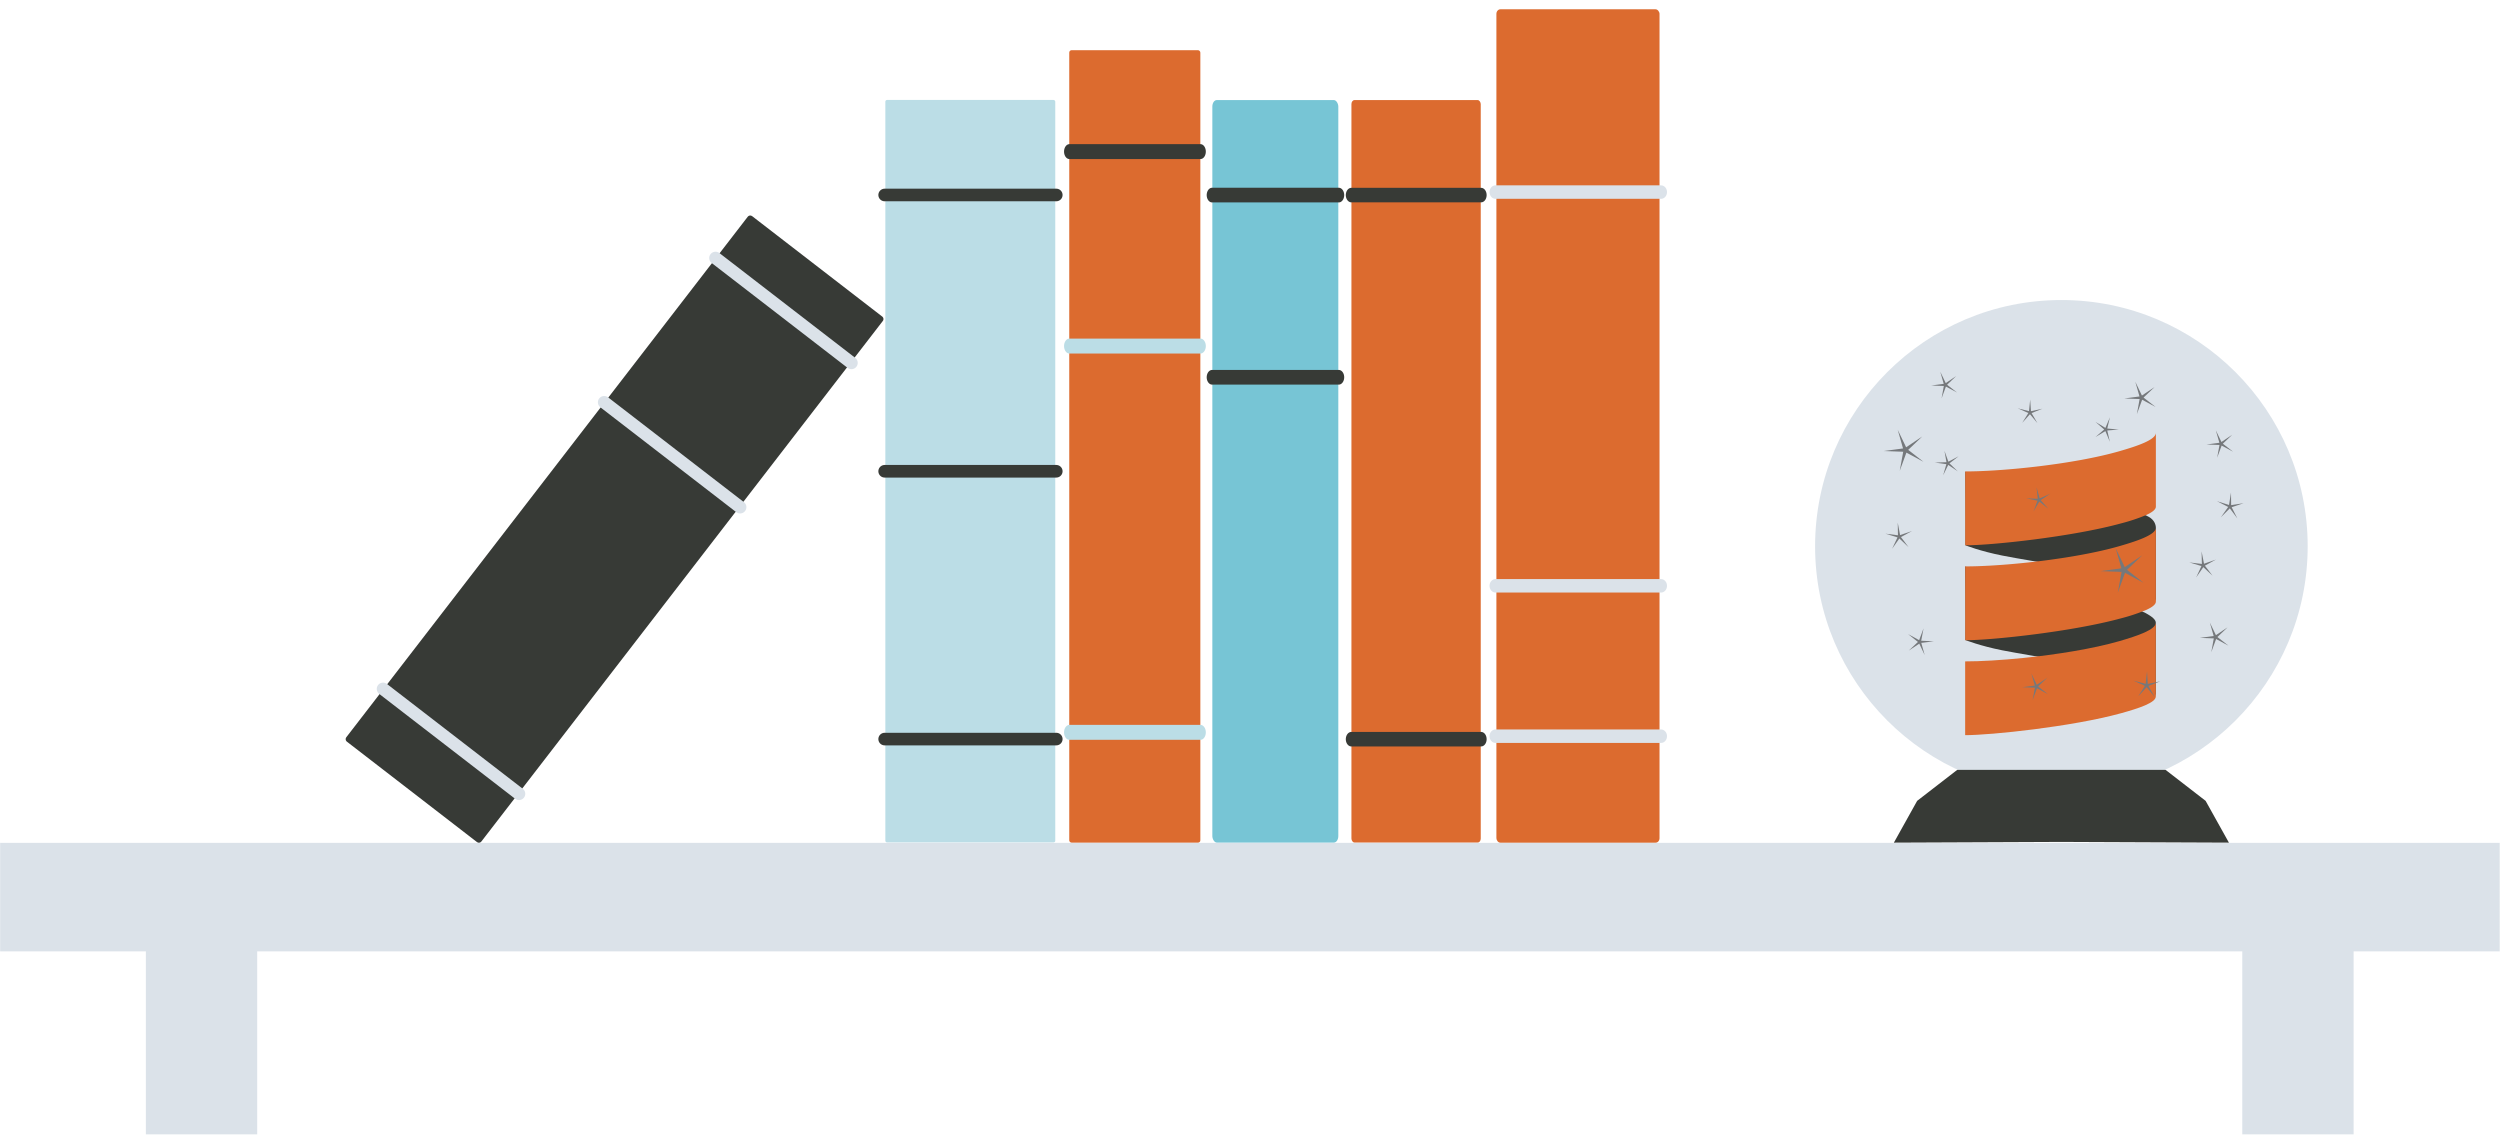
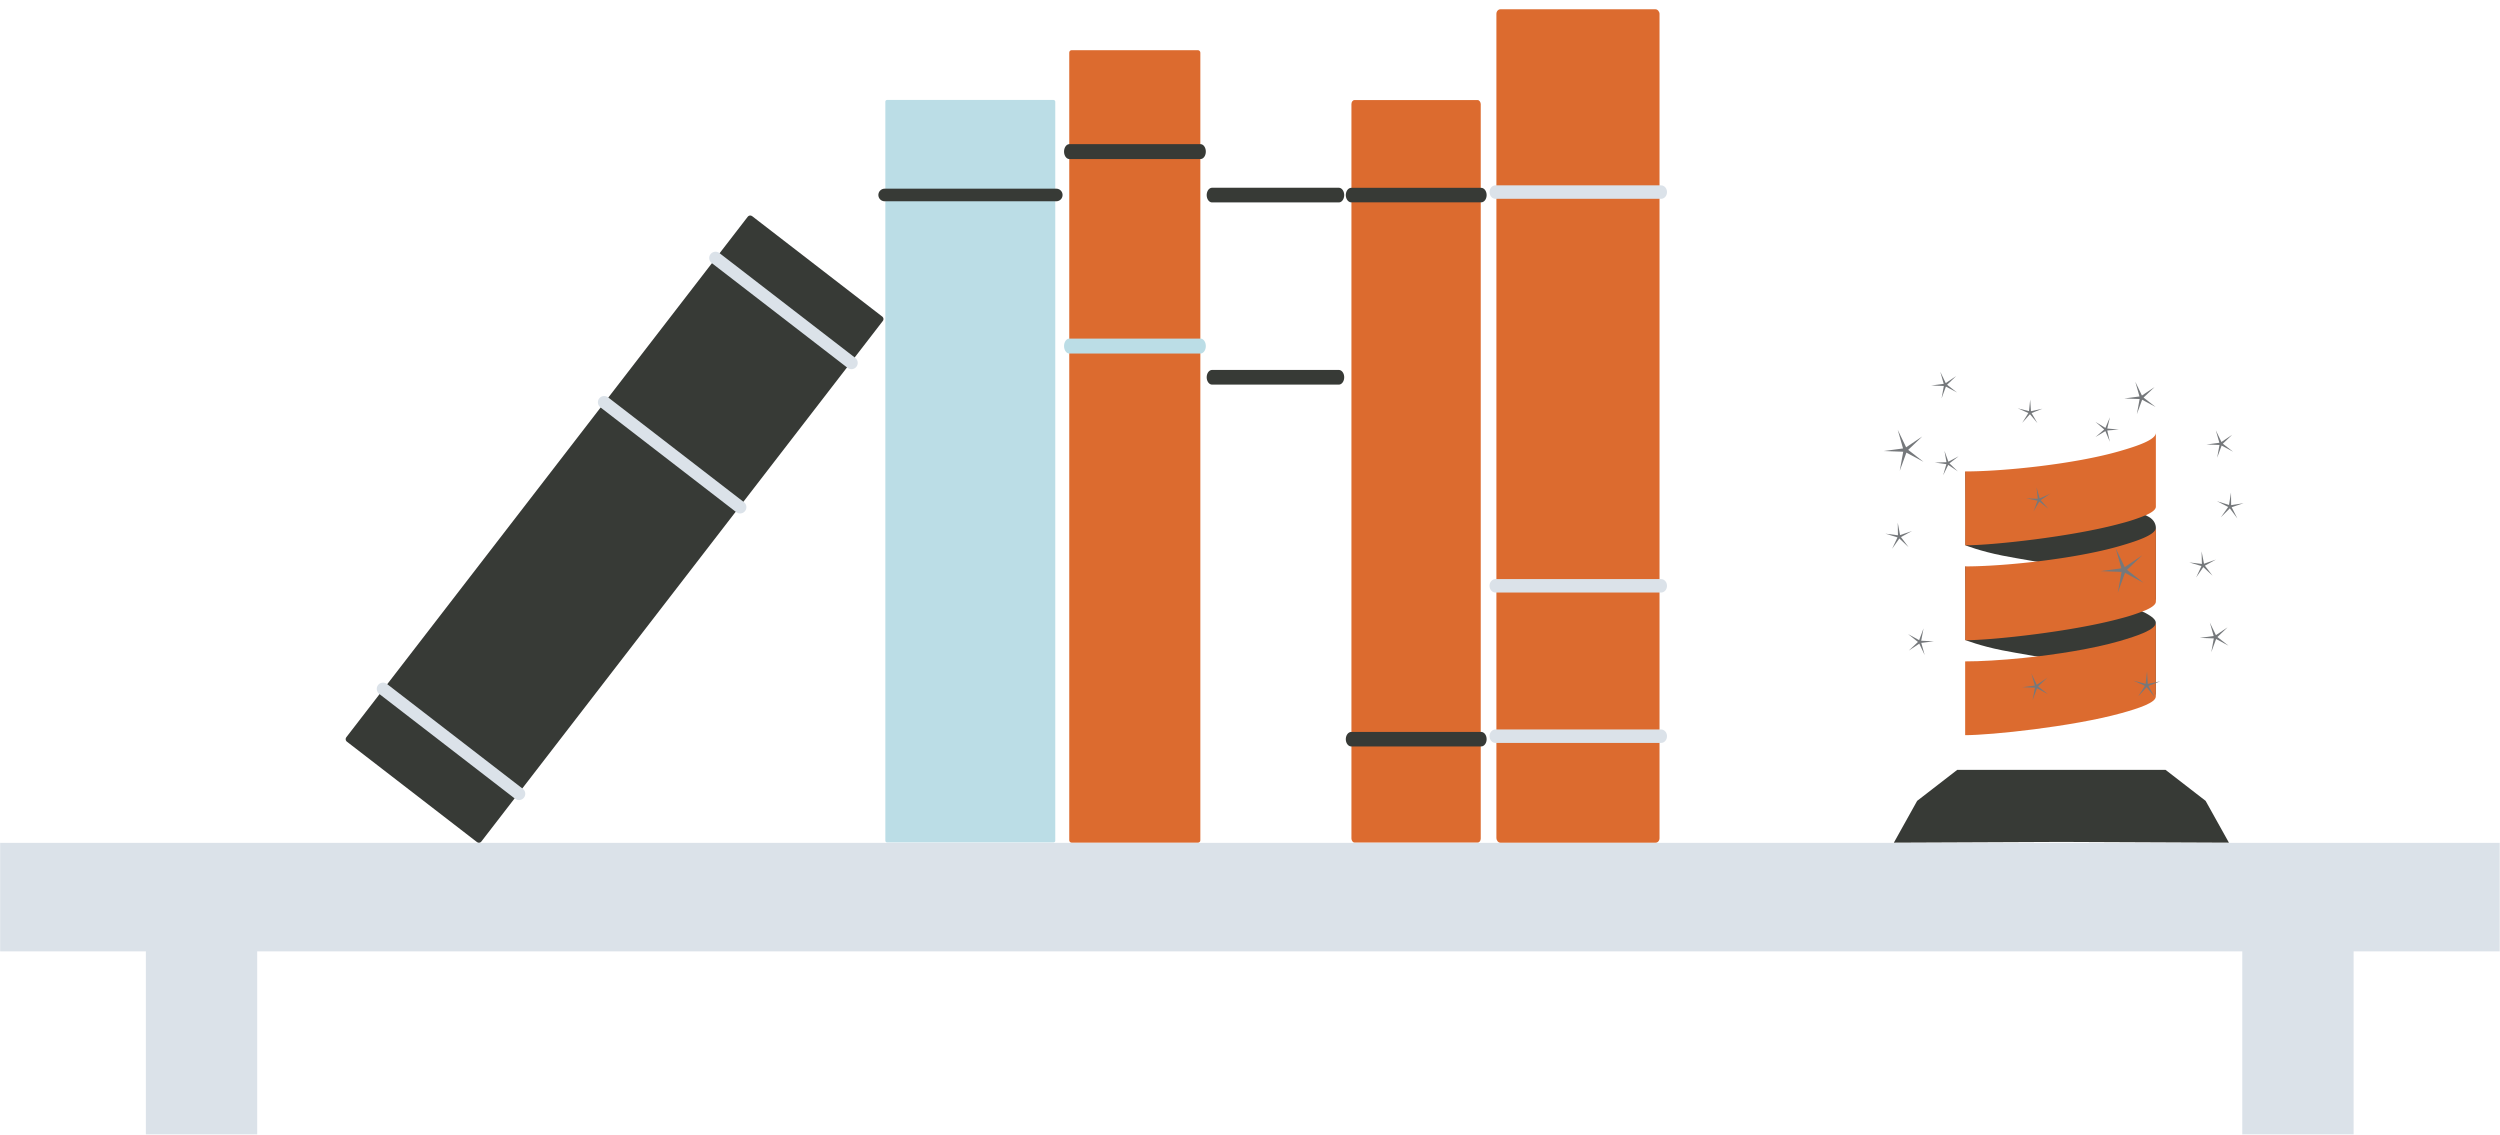
<svg xmlns="http://www.w3.org/2000/svg" xmlns:ns1="http://sodipodi.sourceforge.net/DTD/sodipodi-0.dtd" xmlns:ns2="http://www.inkscape.org/namespaces/inkscape" xmlns:xlink="http://www.w3.org/1999/xlink" id="svg" version="1.1" viewBox="0 0 396.324 180" height="180mm" width="396.324mm" ns1:docname="bookshelf.svg" ns2:version="1.1.2 (0a00cf5339, 2022-02-04)">
  <ns1:namedview id="namedview6295" pagecolor="#ffffff" bordercolor="#666666" borderopacity="1.0" ns2:pageshadow="2" ns2:pageopacity="0.0" ns2:pagecheckerboard="0" ns2:document-units="mm" showgrid="false" ns2:zoom="0.5" ns2:cx="19" ns2:cy="525" ns2:window-width="3440" ns2:window-height="1376" ns2:window-x="0" ns2:window-y="0" ns2:window-maximized="1" ns2:current-layer="layer1" />
  <defs id="defs2">
    <clipPath id="b2">
      <rect x="100" width="160" height="300" id="rect5" y="0">
        <animate attributeType="XML" attributeName="x" values="260; 260; 100; 100" keyTimes="0; .6; .8; 1" begin="p1a.begin" repeatCount="0" restart="whenNotActive" dur="5s" />
      </rect>
    </clipPath>
    <clipPath id="b1">
      <rect x="100" width="160" height="300" id="rect11" y="0">
        <animate attributeType="XML" attributeName="x" values="260; 260; 100; 100" keyTimes="0; .2; .4; 1" begin="p1a.begin" restart="whenNotActive" repeatCount="0" dur="5s" />
      </rect>
    </clipPath>
    <clipPath id="p3">
      <rect x="100" width="160" height="300" id="rect2" y="0">
        <animate attributeType="XML" attributeName="x" values="-40; -35; 100" keyTimes="0; .8; 1" begin="p1a.begin" restart="whenNotActive" repeatCount="0" dur="5s" />
      </rect>
    </clipPath>
    <clipPath id="p2">
      <rect x="100" width="160" height="300" id="rect8" y="0">
        <animate attributeType="XML" attributeName="x" values="-40; -35; 100; 100" keyTimes="0; .4; .6; 1" begin="p1a.begin" repeatCount="0" restart="whenNotActive" dur="5s" />
      </rect>
    </clipPath>
    <clipPath id="p1">
      <rect x="100" width="160" height="300" id="rect14" y="0">
        <animate attributeType="XML" attributeName="x" id="p1a" values="-40; 100; 100" keyTimes="0; .2; 1" begin="svg.mouseenter" repeatCount="0" restart="whenNotActive" dur="5s" />
      </rect>
    </clipPath>
  </defs>
  <g id="layer1">
    <g id="g2035" transform="matrix(1.689,0,0,2.36,-22.834,-5.617)" style="stroke-width:0.501">
      <rect style="fill:#dc6b2f;fill-opacity:1;stroke:none;stroke-width:0.05;stroke-linecap:round;stroke-linejoin:round;stroke-dashoffset:10.016;paint-order:stroke fill markers" id="rect1202" width="12.305" height="53.238" x="113.879" y="5.751" rx="0.22" ry="0.162" />
      <path style="fill:none;stroke:#bbdde6;stroke-width:1.002;stroke-linecap:round;stroke-linejoin:miter;stroke-miterlimit:4;stroke-dasharray:none;stroke-opacity:1" d="m 113.891,25.626 h 12.305" id="path1473" />
      <path style="fill:none;stroke:#373a36;stroke-width:1.002;stroke-linecap:round;stroke-linejoin:miter;stroke-miterlimit:4;stroke-dasharray:none;stroke-opacity:1" d="m 113.891,12.563 h 12.305" id="path1685" />
-       <path style="fill:none;stroke:#bbdde6;stroke-width:1.002;stroke-linecap:round;stroke-linejoin:miter;stroke-miterlimit:4;stroke-dasharray:none;stroke-opacity:1" d="m 113.891,51.575 h 12.305" id="path1687" />
    </g>
    <g id="g2055" transform="matrix(1.673,0,0,2.211,23.679,3.15)" style="stroke-width:0.52">
      <rect style="fill:#dc6b2f;fill-opacity:1;stroke:none;stroke-width:0.052;stroke-linecap:round;stroke-linejoin:round;stroke-dashoffset:10.016;paint-order:stroke fill markers" id="rect2047" width="12.253" height="53.238" x="113.905" y="5.751" rx="0.289" ry="0.289" />
      <path style="fill:none;stroke:#373a36;stroke-width:1.04;stroke-linecap:round;stroke-linejoin:miter;stroke-miterlimit:4;stroke-dasharray:none;stroke-opacity:1" d="m 113.891,12.563 h 12.305" id="path2051" />
      <path style="fill:none;stroke:#373a36;stroke-width:1.04;stroke-linecap:round;stroke-linejoin:miter;stroke-miterlimit:4;stroke-dasharray:none;stroke-opacity:1" d="m 113.891,51.575 h 12.305" id="path2053" />
    </g>
    <g id="g2075" transform="matrix(1.943,0,0,2.211,16.957,2.675)" style="stroke-width:0.482">
      <rect style="fill:#dc6b2f;fill-opacity:1;stroke:none;stroke-width:0.482;stroke-linecap:round;stroke-linejoin:round;stroke-miterlimit:4;stroke-dasharray:none;stroke-dashoffset:10.016;stroke-opacity:1;paint-order:stroke fill markers" id="rect2067" width="13.31" height="59.763" x="113.364" y="-0.545" rx="0.33" ry="0.33" />
      <path style="fill:none;stroke:#dbe2e9;stroke-width:0.965;stroke-linecap:round;stroke-linejoin:miter;stroke-miterlimit:4;stroke-dasharray:none;stroke-opacity:1" d="m 113.286,40.793 h 13.515" id="path2069" />
      <path style="fill:none;stroke:#dbe2e9;stroke-width:0.965;stroke-linecap:round;stroke-linejoin:miter;stroke-miterlimit:4;stroke-dasharray:none;stroke-opacity:1" d="m 113.286,12.563 h 13.515" id="path2071" />
      <path style="fill:none;stroke:#dbe2e9;stroke-width:0.965;stroke-linecap:round;stroke-linejoin:miter;stroke-miterlimit:4;stroke-dasharray:none;stroke-opacity:1" d="m 113.286,51.575 h 13.515" id="path2073" />
    </g>
    <g id="g1165" transform="matrix(2.211,0,0,2.211,-51.832,-98.383)" style="stroke-width:0.452;stroke-miterlimit:4;stroke-dasharray:none">
      <rect style="fill:#bbdde6;fill-opacity:1;stroke:none;stroke-width:0.452;stroke-linecap:round;stroke-linejoin:round;stroke-miterlimit:4;stroke-dasharray:none;stroke-dashoffset:10.016;paint-order:stroke fill markers" id="rect2239" width="12.184" height="53.238" x="86.922" y="51.664" rx="0.123" ry="0.123" />
-       <path style="fill:none;stroke:#373a36;stroke-width:0.904;stroke-linecap:round;stroke-linejoin:miter;stroke-miterlimit:4;stroke-dasharray:none;stroke-opacity:1" d="m 86.873,78.287 h 12.305" id="path2241" />
      <path style="fill:none;stroke:#373a36;stroke-width:0.904;stroke-linecap:round;stroke-linejoin:miter;stroke-miterlimit:4;stroke-dasharray:none;stroke-opacity:1" d="m 86.873,58.477 h 12.305" id="path2243" />
-       <path style="fill:none;stroke:#373a36;stroke-width:0.904;stroke-linecap:round;stroke-linejoin:miter;stroke-miterlimit:4;stroke-dasharray:none;stroke-opacity:1" d="m 86.873,97.489 h 12.305" id="path2245" />
    </g>
    <g id="g1170" transform="matrix(2.211,0,0,2.211,-35.87,-98.383)" style="stroke-width:0.452">
      <rect style="fill:#dbe2e9;fill-opacity:1;stroke:none;stroke-width:0.904;stroke-linecap:round;stroke-linejoin:round;stroke-miterlimit:4;stroke-dasharray:none;stroke-dashoffset:10.016;stroke-opacity:1;paint-order:stroke fill markers" id="rect3432" width="179.219" height="7.781" x="16.234" y="104.93" />
      <rect style="fill:#dbe2e9;fill-opacity:1;stroke:none;stroke-width:1.191;stroke-linecap:round;stroke-linejoin:round;stroke-miterlimit:4;stroke-dasharray:none;stroke-dashoffset:10.016;stroke-opacity:1;paint-order:stroke fill markers" id="rect3666" width="7.984" height="13.488" x="26.681" y="112.343" />
      <rect style="fill:#dbe2e9;fill-opacity:1;stroke:none;stroke-width:1.191;stroke-linecap:round;stroke-linejoin:round;stroke-miterlimit:4;stroke-dasharray:none;stroke-dashoffset:10.016;stroke-opacity:1;paint-order:stroke fill markers" id="rect3668" width="7.984" height="13.488" x="176.995" y="112.343" />
    </g>
    <g id="g2461" transform="matrix(1.751,1.351,-1.351,1.751,-6.99,-215.357)" style="stroke-width:0.452">
      <rect style="fill:#373a36;fill-opacity:1;stroke:#373a36;stroke-width:0.452;stroke-linecap:round;stroke-linejoin:round;stroke-miterlimit:4;stroke-dasharray:none;stroke-dashoffset:10.016;stroke-opacity:1;paint-order:stroke fill markers" id="rect2453" width="11.778" height="47.117" x="114.127" y="54.7" transform="matrix(1,2.0554613e-4,2.0552394e-4,1,0,0)" />
      <path style="fill:none;stroke:#dbe2e9;stroke-width:0.904;stroke-linecap:round;stroke-linejoin:miter;stroke-miterlimit:4;stroke-dasharray:none;stroke-opacity:1" d="m 113.891,71.54 h 12.305" id="path2455" />
      <path style="fill:none;stroke:#dbe2e9;stroke-width:0.904;stroke-linecap:round;stroke-linejoin:miter;stroke-miterlimit:4;stroke-dasharray:none;stroke-opacity:1" d="m 113.891,58.477 h 12.305" id="path2457" />
      <path style="fill:none;stroke:#dbe2e9;stroke-width:0.904;stroke-linecap:round;stroke-linejoin:miter;stroke-miterlimit:4;stroke-dasharray:none;stroke-opacity:1" d="m 113.891,97.489 h 12.305" id="path2459" />
    </g>
    <g id="g2045" transform="matrix(1.632,0,0,2.211,6.284,3.15)" style="stroke-width:0.526">
-       <rect style="fill:#77c5d5;fill-opacity:1;stroke:none;stroke-width:0.05;stroke-linecap:round;stroke-linejoin:round;stroke-dashoffset:10.016;paint-order:stroke fill markers" id="rect2037" width="12.237" height="53.238" x="113.914" y="5.751" rx="0.429" ry="0.467" />
      <path style="fill:none;stroke:#373a36;stroke-width:1.053;stroke-linecap:round;stroke-linejoin:miter;stroke-miterlimit:4;stroke-dasharray:none;stroke-opacity:1" d="m 113.891,25.626 h 12.305" id="path2039" />
      <path style="fill:none;stroke:#373a36;stroke-width:1.053;stroke-linecap:round;stroke-linejoin:miter;stroke-miterlimit:4;stroke-dasharray:none;stroke-opacity:1" d="m 113.891,12.563 h 12.305" id="path2041" />
    </g>
    <g id="g5345" transform="matrix(0.661,0,0,0.661,464.024,-11.123)" style="stroke-width:1.549">
-       <circle style="fill:#dbe2e9;fill-opacity:1;stroke:none;stroke-width:0.954;stroke-linecap:round;stroke-linejoin:round;stroke-miterlimit:4;stroke-dasharray:none;stroke-dashoffset:10.016;stroke-opacity:1;paint-order:stroke fill markers" id="path1375" cx="-207.615" cy="147.854" r="59.069" />
      <path id="path1235" style="fill:#373a36;fill-opacity:1;stroke:none;stroke-width:0.41px;stroke-linecap:butt;stroke-linejoin:miter;stroke-opacity:1" d="m -232.59,201.46 -9.615,7.438 -5.585,10.023 40.176,-0.174 40.176,0.174 -5.586,-10.023 -9.615,-7.438 z" ns1:nodetypes="cccccccc" />
    </g>
    <g id="g4537" transform="matrix(0.226,0,0,0.226,283.147,60.601)" style="stroke-width:1.169">
      <path d="m 233.907,138.634 c -18.83,-7.235 -59.084,-12.491 -82.234,-17.07 C 136.134,118.484 125.84,114.375 125.84,114.375 v 0 c 0.237,-17.185 -0.153,-51.66 -0.153,-51.66 18.719,9.796 75.531,15.536 110.082,23.983 6.138,1.551 12.834,4.737 18.519,7.629 4.18,2.291 5.099,5.77 5.099,7.83 v 51.79 c -0.04,-4.874 -12.75,-10.412 -25.48,-15.312 z" style="fill:#373a36;fill-opacity:1;fill-rule:evenodd;stroke-width:1.169" id="path3663" clip-path="url(#b2)" />
-       <path d="m 233.856,205.086 c -18.83,-7.235 -59.084,-12.491 -82.234,-17.07 -15.54,-3.08 -25.834,-7.189 -25.834,-7.189 v 0 c 0.237,-17.185 -0.153,-51.66 -0.153,-51.66 18.719,9.796 75.085,15.046 109.18,25.856 5.96,2.093 11.954,4.115 17.64,7.007 4.18,2.291 6.88,4.519 6.88,6.58 v 51.79 c -0.04,-4.874 -12.75,-10.412 -25.48,-15.312 z" style="fill:#373a36;fill-opacity:1;fill-rule:evenodd;stroke-width:1.169" id="path1970" clip-path="url(#b1)" />
+       <path d="m 233.856,205.086 c -18.83,-7.235 -59.084,-12.491 -82.234,-17.07 -15.54,-3.08 -25.834,-7.189 -25.834,-7.189 c 0.237,-17.185 -0.153,-51.66 -0.153,-51.66 18.719,9.796 75.085,15.046 109.18,25.856 5.96,2.093 11.954,4.115 17.64,7.007 4.18,2.291 6.88,4.519 6.88,6.58 v 51.79 c -0.04,-4.874 -12.75,-10.412 -25.48,-15.312 z" style="fill:#373a36;fill-opacity:1;fill-rule:evenodd;stroke-width:1.169" id="path1970" clip-path="url(#b1)" />
      <path d="m 233.91,48.325 c -31.46,9.09 -81.37,14.22 -108.26,14.22 v 0 51.35 a 0.8,0.8 0 0 0 0.19,0.48 c 18.35,0 75,-6 109.18,-15.4 a 129,129 0 0 0 17.49,-5.81 c 4.18,-1.88 6.88,-3.86 6.88,-5.92 v -51.79 c -0.04,4.88 -12.75,9.2 -25.48,12.87 z" style="fill:#dc6b2f;fill-opacity:1;fill-rule:evenodd;stroke-width:1.169" id="path20" clip-path="url(#p3)" />
      <path d="m 233.91,114.915 c -18.83,5.43 -44.24,9.47 -67.39,11.83 -15.54,1.59 -30.06,2.42 -40.87,2.42 v 0 51.31 a 0.8,0.8 0 0 0 0.19,0.48 c 18.35,0 75,-6 109.18,-15.39 a 130.38,130.38 0 0 0 17.49,-5.81 c 4.18,-1.89 6.88,-3.86 6.88,-5.92 v -51.79 c -0.04,4.87 -12.75,9.19 -25.48,12.87 z" style="fill:#dc6b2f;fill-opacity:1;fill-rule:evenodd;stroke-width:1.169" id="path22" clip-path="url(#p2)" />
      <path d="m 233.91,181.545 c -18.83,5.43 -44.24,9.46 -67.39,11.83 -15.56,1.59 -30.1,2.42 -40.91,2.42 v 51.75 c 18.16,0 75.1,-5.95 109.37,-15.39 12.63,-3.48 24.37,-7.44 24.37,-11.74 v -51.79 c 0,4.92 -12.71,9.2 -25.44,12.92 z" style="fill:#dc6b2f;fill-opacity:1;fill-rule:evenodd;stroke-width:1.169" id="path24" clip-path="url(#p1)" />
    </g>
    <g id="g5562">
      <g id="g5524" transform="translate(308.432,61.03)">
        <path id="path5067" style="fill:#75787b;stroke-width:0.257;stroke-linecap:round;stroke-linejoin:round;stroke-dashoffset:10.016;paint-order:stroke fill markers" d="M 1.816,1.198 0.053,0.249 -0.635,2.128 l 0.358,-1.969 -2.003,-0.074 1.986,-0.265 -0.549,-1.925 0.868,1.804 1.663,-1.117 -1.449,1.382 z">
          <animateTransform attributeType="XML" attributeName="transform" type="rotate" additive="sum" from="0" to="720 0 0" begin="svg.mouseenter" restart="whenNotActive" repeatCount="0" dur="8s" />
        </path>
        <animateTransform attributeType="XML" attributeName="transform" type="rotate" additive="sum" from="0" to="360 20 20" keyTimes="0; 1" keySplines=".05,0,.8,1" calcMode="spline" begin="svg.mouseenter" restart="whenNotActive" repeatCount="0" dur="12s" />
      </g>
      <use x="0" y="0" xlink:href="#path5067" id="use4645" transform="matrix(1.029,0,0,1.029,352.139,70.378)" width="100%" height="100%" style="stroke-width:0.452">
        <animateTransform attributeType="XML" attributeName="transform" type="rotate" additive="sum" from="0" to="360 -20 20" keyTimes="0; 1" keySplines=".05,0,.8,1" calcMode="spline" begin="svg.mouseenter" restart="whenNotActive" repeatCount="0" dur="12s" />
      </use>
      <use x="0" y="0" xlink:href="#path5067" id="use5161" transform="matrix(0.854,0.34,-0.34,0.854,321.847,65.433)" width="100%" height="100%" style="fill:#75787b;fill-opacity:1;stroke-width:0.7">
        <animateTransform attributeType="XML" attributeName="transform" type="rotate" additive="sum" from="0" to="360 20 40" keyTimes="0; 1" keySplines=".05,0,.8,1" calcMode="spline" begin="svg.mouseenter" restart="whenNotActive" repeatCount="0" dur="12s" />
      </use>
      <use x="0" y="0" xlink:href="#path5067" id="use5163" transform="matrix(0.914,0.094,-0.094,0.914,308.825,73.466)" width="100%" height="100%" style="fill:#75787b;fill-opacity:1;stroke-width:0.7">
        <animateTransform attributeType="XML" attributeName="transform" type="rotate" additive="sum" from="0" to="360 30 20" keyTimes="0; 1" keySplines=".05,0,.8,1" calcMode="spline" begin="svg.mouseenter" restart="whenNotActive" repeatCount="0" dur="12s" />
      </use>
      <use x="0" y="0" xlink:href="#path5067" id="use5165" transform="matrix(0.77,-0.501,0.501,0.77,333.898,68.081)" width="100%" height="100%" style="fill:#75787b;fill-opacity:1;stroke-width:0.7">
        <animateTransform attributeType="XML" attributeName="transform" type="rotate" additive="sum" from="0" to="360 20 15" keyTimes="0; 1" keySplines=".05,0,.8,1" calcMode="spline" begin="svg.mouseenter" restart="whenNotActive" repeatCount="0" dur="12s" />
      </use>
      <use x="0" y="0" xlink:href="#path5067" id="use5167" transform="matrix(0.905,0.16,-0.16,0.905,323.279,79.281)" width="100%" height="100%" style="fill:#75787b;fill-opacity:1;stroke-width:0.7">
        <animateTransform attributeType="XML" attributeName="transform" type="rotate" additive="sum" from="0" to="360 20 15" keyTimes="0; 1" keySplines=".05,0,.8,1" calcMode="spline" begin="svg.mouseenter" restart="whenNotActive" repeatCount="0" dur="12s" />
      </use>
      <use x="0" y="0" xlink:href="#path5067" id="use5173" transform="rotate(15,-172.682,1186.164)" width="100%" height="100%" style="fill:#75787b;fill-opacity:1;stroke-width:0.7">
        <animateTransform attributeType="XML" attributeName="transform" type="rotate" additive="sum" from="0" to="360 25 10" keyTimes="0; 1" keySplines=".05,0,.8,1" calcMode="spline" begin="svg.mouseenter" restart="whenNotActive" repeatCount="0" dur="12s" />
      </use>
      <use x="0" y="0" xlink:href="#path5067" id="use5175" transform="translate(322.869,108.861)" width="100%" height="100%" style="fill:#75787b;fill-opacity:1;stroke-width:0.7">
        <animateTransform attributeType="XML" attributeName="transform" type="rotate" additive="sum" from="0" to="360 -20 -25" keyTimes="0; 1" keySplines=".05,0,.8,1" calcMode="spline" begin="svg.mouseenter" restart="whenNotActive" repeatCount="0" dur="12s" />
      </use>
      <use x="0" y="0" xlink:href="#path5067" id="use5177" transform="rotate(14.577,-175.829,1410.363)" width="100%" height="100%" style="fill:#75787b;fill-opacity:1;stroke-width:0.7">
        <animateTransform attributeType="XML" attributeName="transform" type="rotate" additive="sum" from="0" to="360 -40 0" keyTimes="0; 1" keySplines=".05,0,.8,1" calcMode="spline" begin="svg.mouseenter" restart="whenNotActive" repeatCount="0" dur="12s" />
      </use>
      <use x="0" y="0" xlink:href="#path5067" id="use5179" transform="rotate(25.064,-3.942,835.454)" width="100%" height="100%" style="fill:#75787b;fill-opacity:1;stroke-width:0.7">
        <animateTransform attributeType="XML" attributeName="transform" type="rotate" additive="sum" from="0" to="360 -30 30" keyTimes="0; 1" keySplines=".05,0,.8,1" calcMode="spline" begin="svg.mouseenter" restart="whenNotActive" repeatCount="0" dur="12s" />
      </use>
      <use x="0" y="0" xlink:href="#path5067" id="use5183" transform="rotate(22.337,-105.067,916.276)" width="100%" height="100%" style="fill:#75787b;fill-opacity:1;stroke-width:0.7">
        <animateTransform attributeType="XML" attributeName="transform" type="rotate" additive="sum" from="0" to="360 -25 -30" keyTimes="0; 1" keySplines=".05,0,.8,1" calcMode="spline" begin="svg.mouseenter" restart="whenNotActive" repeatCount="0" dur="12s" />
      </use>
      <use x="0" y="0" xlink:href="#path5067" id="use5185" transform="rotate(36.418,-2.554,513.529)" width="100%" height="100%" style="fill:#75787b;fill-opacity:1;stroke-width:0.7">
        <animateTransform attributeType="XML" attributeName="transform" type="rotate" additive="sum" from="0" to="360 -20 -30" keyTimes="0; 1" keySplines=".05,0,.8,1" calcMode="spline" begin="svg.mouseenter" restart="whenNotActive" repeatCount="0" dur="12s" />
      </use>
      <use x="0" y="0" xlink:href="#path5067" id="use1074" transform="matrix(1.669,0,0,1.669,336.792,90.399)" width="100%" height="100%" style="fill:#75787b;fill-opacity:1;stroke-width:0.452">
        <animateTransform attributeType="XML" attributeName="transform" type="rotate" additive="sum" from="0" to="360 -15 10" keyTimes="0; 1" keySplines=".05,0,.8,1" calcMode="spline" begin="svg.mouseenter" restart="whenNotActive" repeatCount="0" dur="12s" />
      </use>
      <use x="0" y="0" xlink:href="#path5067" id="use1076" transform="matrix(1.537,0,0,1.537,302.14,71.371)" width="100%" height="100%" style="fill:#75787b;fill-opacity:1;stroke-width:0.452">
        <animateTransform attributeType="XML" attributeName="transform" type="rotate" additive="sum" from="0" to="360 25 10" keyTimes="0; 1" keySplines=".05,0,.8,1" calcMode="spline" begin="svg.mouseenter" restart="whenNotActive" repeatCount="0" dur="12s" />
      </use>
      <use x="0" y="0" xlink:href="#path5067" id="use1078" transform="matrix(1.211,0,0,1.211,339.529,63.068)" width="100%" height="100%" style="fill:#75787b;fill-opacity:1;stroke-width:0.452">
        <animateTransform attributeType="XML" attributeName="transform" type="rotate" additive="sum" from="0" to="360 -5 40" keyTimes="0; 1" keySplines=".05,0,.8,1" calcMode="spline" begin="svg.mouseenter" restart="whenNotActive" repeatCount="0" dur="12s" />
      </use>
      <use x="0" y="0" xlink:href="#path5067" id="use1162" transform="matrix(1.112,0,0,1.112,351.26,101.027)" width="100%" height="100%" style="fill:#75787b;fill-opacity:1;stroke-width:0.452">
        <animateTransform attributeType="XML" attributeName="transform" type="rotate" additive="sum" from="0" to="360 -25 -20" keyTimes="0; 1" keySplines=".05,0,.8,1" calcMode="spline" begin="svg.mouseenter" restart="whenNotActive" repeatCount="0" dur="12s" />
      </use>
    </g>
    <g id="g7779" transform="matrix(2.211,0,0,2.211,-88.612,98.8)" style="stroke-width:0.452" />
  </g>
</svg>